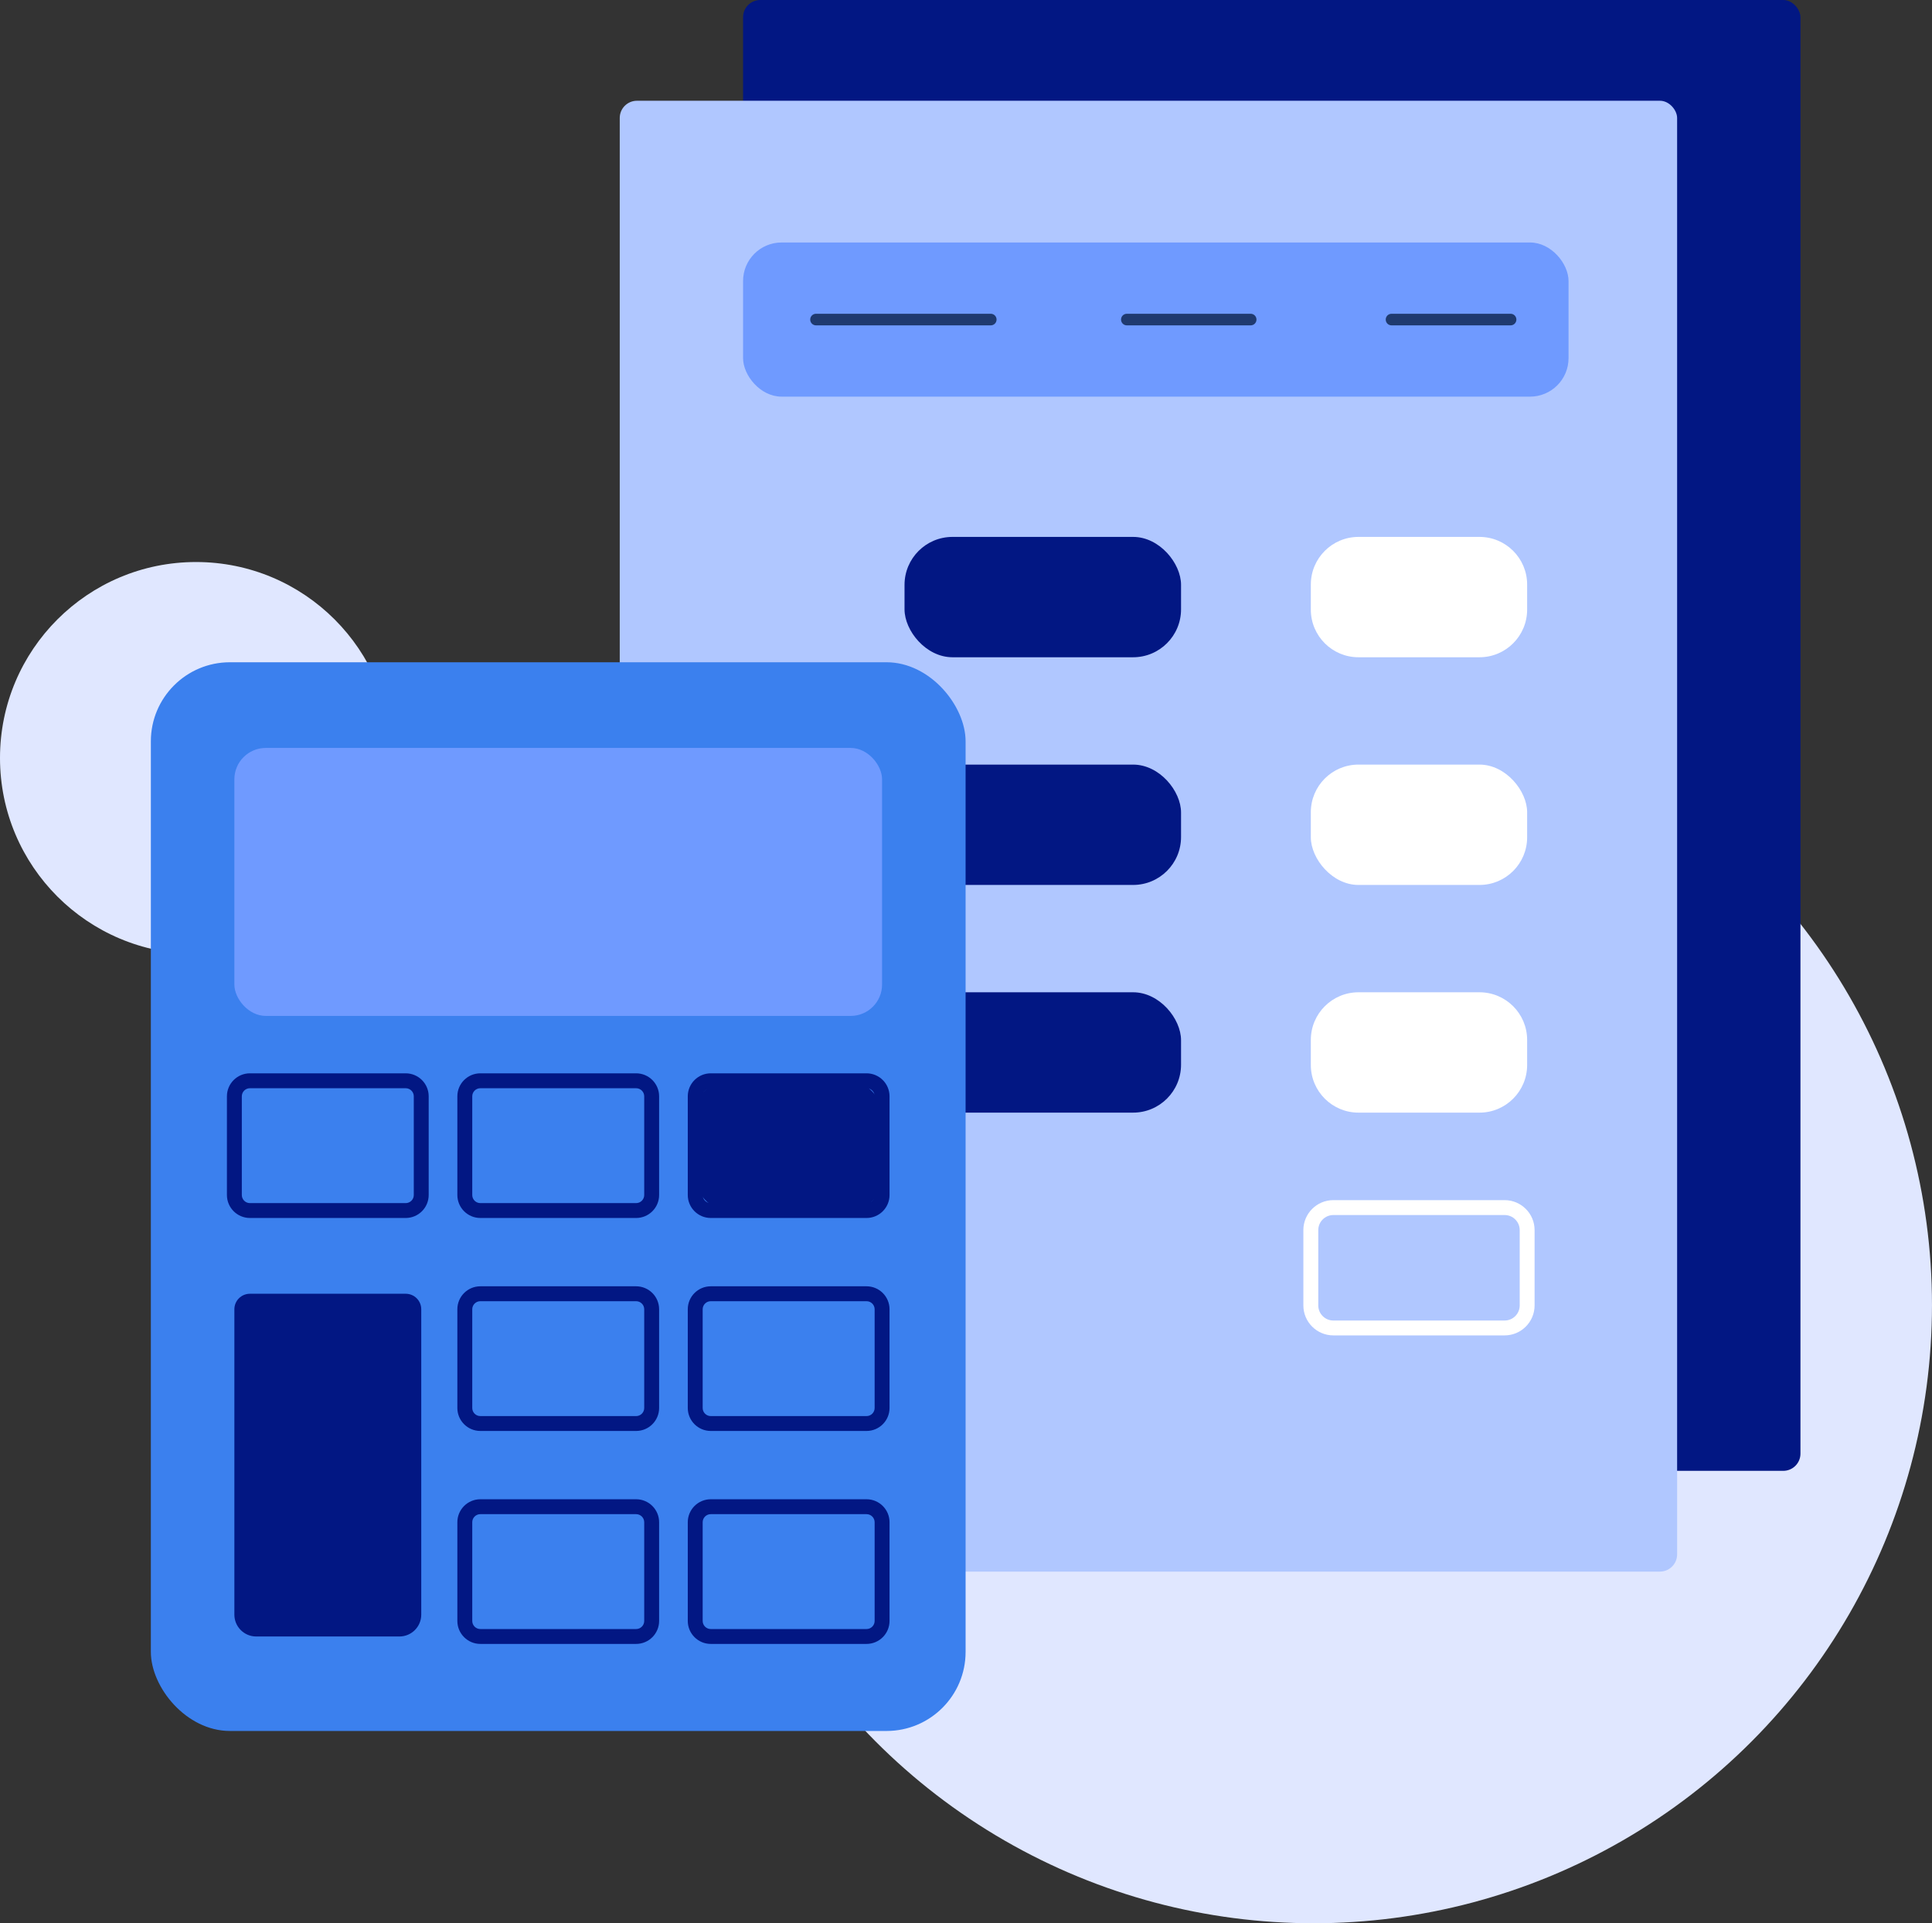
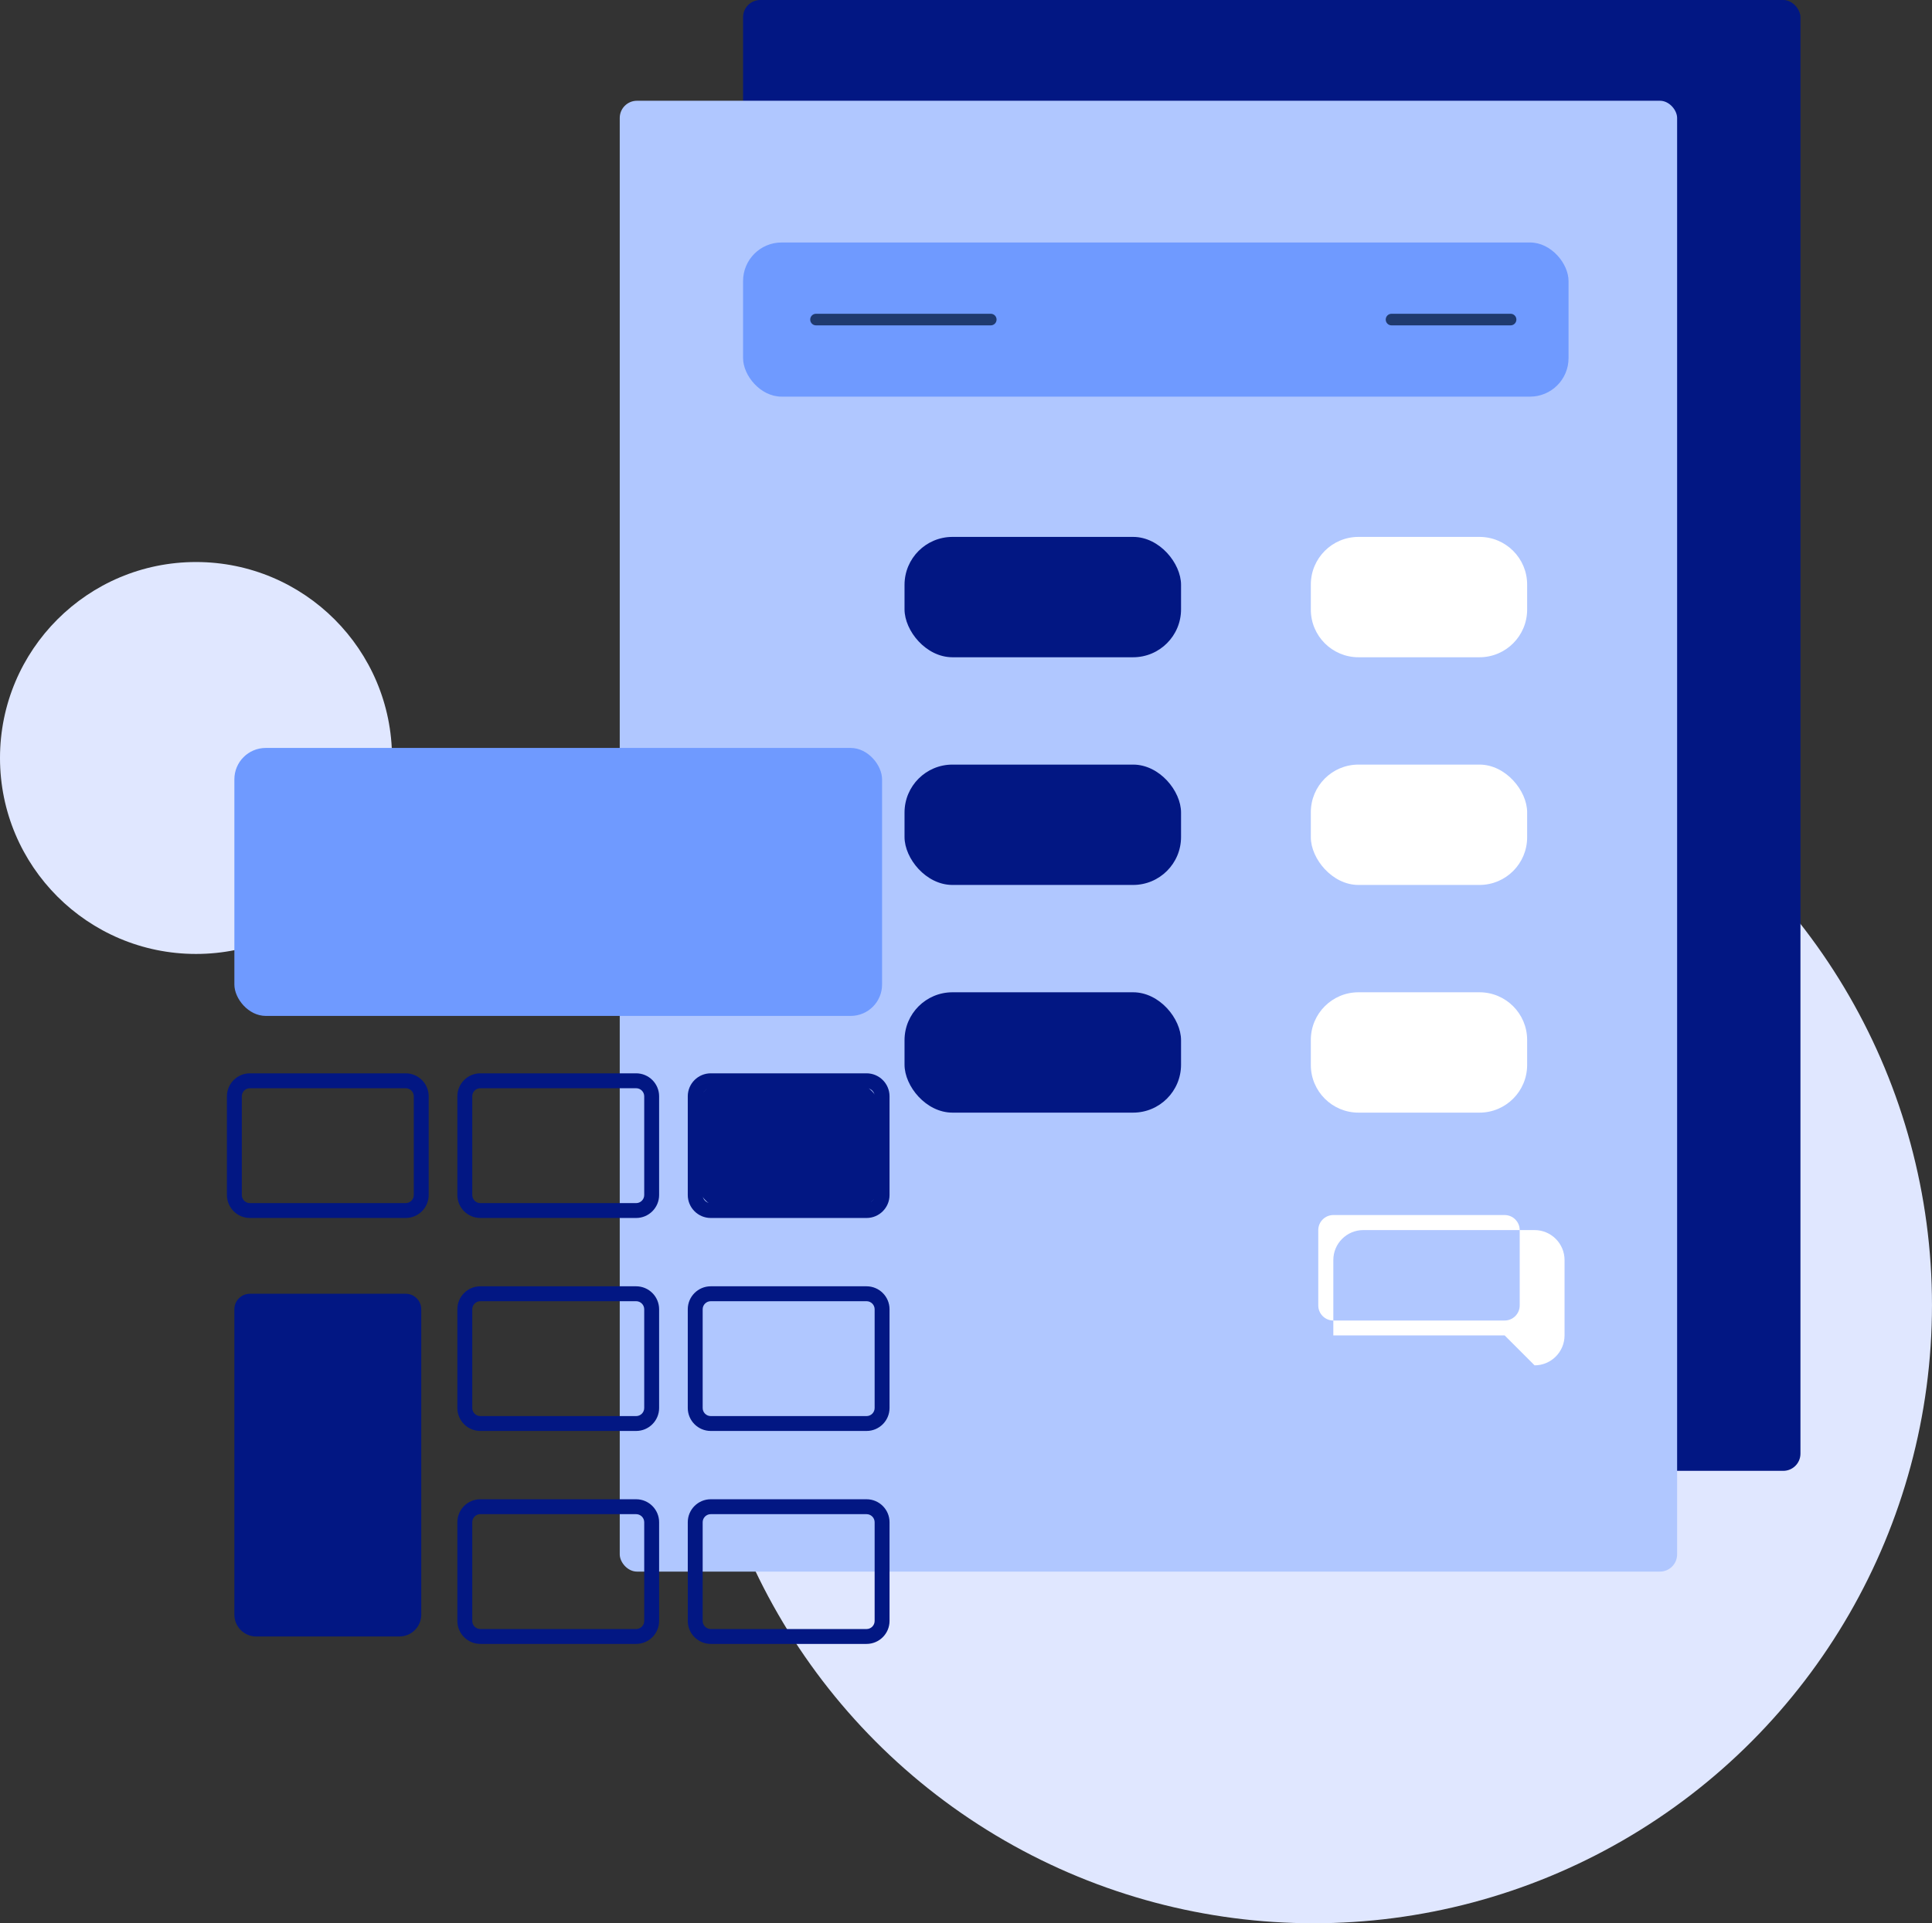
<svg xmlns="http://www.w3.org/2000/svg" id="Layer_2" data-name="Layer 2" viewBox="0 0 1294.36 1288.84">
  <rect x="0" y="0" width="1294.36" height="1288.84" fill="#333333" stroke="none" />
  <defs>
    <style>
      .cls-1 {
        fill: #b0c7ff;
      }

      .cls-2 {
        fill: #e0e7ff;
      }

      .cls-3 {
        fill: #fff;
      }

      .cls-4 {
        fill: #6f9aff;
      }

      .cls-5 {
        fill: #021783;
      }

      .cls-6 {
        fill: #1f3a6f;
      }

      .cls-7 {
        fill: #3b80ee;
      }
    </style>
  </defs>
  <g id="Layer_1-2" data-name="Layer 1">
    <g>
      <circle class="cls-2" cx="880.06" cy="874.55" r="414.29" />
      <rect class="cls-5" x="497.83" width="708.4" height="985.66" rx="11.53" ry="11.53" />
      <rect class="cls-1" x="415.2" y="67.52" width="708.4" height="985.66" rx="11.53" ry="11.53" />
      <rect class="cls-5" x="606" y="359.8" width="185.25" height="80.65" rx="32.12" ry="32.12" />
      <path class="cls-3" d="M910.12,359.8h81.08c17.62,0,31.92,14.3,31.92,31.92v16.81c0,17.62-14.3,31.92-31.92,31.92h-81.08c-17.62,0-31.92-14.3-31.92-31.92v-16.81c0-17.62,14.3-31.92,31.92-31.92Z" />
      <rect class="cls-5" x="606" y="512.38" width="185.25" height="80.65" rx="32.12" ry="32.12" />
      <rect class="cls-3" x="878.2" y="512.38" width="144.92" height="80.65" rx="31.92" ry="31.92" />
      <rect class="cls-5" x="606" y="664.96" width="185.25" height="80.65" rx="32.12" ry="32.12" />
      <path class="cls-3" d="M910.12,664.96h81.08c17.62,0,31.92,14.3,31.92,31.92v16.81c0,17.62-14.3,31.92-31.92,31.92h-81.08c-17.62,0-31.92-14.3-31.92-31.92v-16.81c0-17.62,14.3-31.92,31.92-31.92Z" />
-       <path class="cls-3" d="M1008.04,894.89h-114.77c-11.06,0-20.07-9-20.07-20.07v-50.5c0-11.06,9-20.07,20.07-20.07h114.77c11.06,0,20.07,9,20.07,20.07v50.5c0,11.06-9,20.07-20.07,20.07ZM893.28,814.24c-5.56,0-10.09,4.53-10.09,10.09v50.5c0,5.56,4.53,10.09,10.09,10.09h114.77c5.56,0,10.09-4.53,10.09-10.09v-50.5c0-5.56-4.53-10.09-10.09-10.09h-114.77Z" />
+       <path class="cls-3" d="M1008.04,894.89h-114.77v-50.5c0-11.06,9-20.07,20.07-20.07h114.77c11.06,0,20.07,9,20.07,20.07v50.5c0,11.06-9,20.07-20.07,20.07ZM893.28,814.24c-5.56,0-10.09,4.53-10.09,10.09v50.5c0,5.56,4.53,10.09,10.09,10.09h114.77c5.56,0,10.09-4.53,10.09-10.09v-50.5c0-5.56-4.53-10.09-10.09-10.09h-114.77Z" />
      <circle class="cls-2" cx="131.32" cy="507.95" r="131.32" />
      <g>
-         <rect class="cls-7" x="101.07" y="443.8" width="545.84" height="716.18" rx="52.98" ry="52.98" />
        <rect class="cls-4" x="157.02" y="501.22" width="433.93" height="179.58" rx="21.03" ry="21.03" />
        <path class="cls-5" d="M271.81,816.21h-104.39c-8.48,0-15.39-6.9-15.39-15.39v-66.16c0-8.48,6.9-15.39,15.39-15.39h104.39c8.48,0,15.39,6.9,15.39,15.39v66.16c0,8.48-6.9,15.39-15.39,15.39ZM167.42,729.26c-2.98,0-5.41,2.43-5.41,5.41v66.16c0,2.98,2.43,5.41,5.41,5.41h104.39c2.98,0,5.41-2.43,5.41-5.41v-66.16c0-2.98-2.43-5.41-5.41-5.41h-104.39Z" />
        <path class="cls-5" d="M426.19,816.21h-104.39c-8.48,0-15.39-6.9-15.39-15.39v-66.16c0-8.48,6.9-15.39,15.39-15.39h104.39c8.48,0,15.39,6.9,15.39,15.39v66.16c0,8.48-6.9,15.39-15.39,15.39ZM321.8,729.26c-2.98,0-5.41,2.43-5.41,5.41v66.16c0,2.98,2.43,5.41,5.41,5.41h104.39c2.98,0,5.41-2.43,5.41-5.41v-66.16c0-2.98-2.43-5.41-5.41-5.41h-104.39Z" />
        <path class="cls-5" d="M580.56,816.21h-104.39c-8.48,0-15.39-6.9-15.39-15.39v-66.16c0-8.48,6.9-15.39,15.39-15.39h104.39c8.48,0,15.39,6.9,15.39,15.39v66.16c0,8.48-6.9,15.39-15.39,15.39ZM476.17,729.26c-2.98,0-5.41,2.43-5.41,5.41v66.16c0,2.98,2.43,5.41,5.41,5.41h104.39c2.98,0,5.41-2.43,5.41-5.41v-66.16c0-2.98-2.43-5.41-5.41-5.41h-104.39Z" />
        <rect class="cls-5" x="465.77" y="724.27" width="125.19" height="86.95" rx="22.02" ry="22.02" />
        <path class="cls-5" d="M426.19,958.93h-104.39c-8.48,0-15.39-6.9-15.39-15.39v-66.16c0-8.48,6.9-15.39,15.39-15.39h104.39c8.48,0,15.39,6.9,15.39,15.39v66.16c0,8.48-6.9,15.39-15.39,15.39ZM321.8,871.98c-2.98,0-5.41,2.43-5.41,5.41v66.16c0,2.98,2.43,5.41,5.41,5.41h104.39c2.98,0,5.41-2.43,5.41-5.41v-66.16c0-2.98-2.43-5.41-5.41-5.41h-104.39Z" />
        <path class="cls-5" d="M580.56,958.93h-104.39c-8.48,0-15.39-6.9-15.39-15.39v-66.16c0-8.48,6.9-15.39,15.39-15.39h104.39c8.48,0,15.39,6.9,15.39,15.39v66.16c0,8.48-6.9,15.39-15.39,15.39ZM476.17,871.98c-2.98,0-5.41,2.43-5.41,5.41v66.16c0,2.98,2.43,5.41,5.41,5.41h104.39c2.98,0,5.41-2.43,5.41-5.41v-66.16c0-2.98-2.43-5.41-5.41-5.41h-104.39Z" />
        <path class="cls-5" d="M271.81,866.99h-104.39c-5.74,0-10.4,4.66-10.4,10.4v204.64c0,8.08,6.55,14.63,14.63,14.63h95.94c8.08,0,14.63-6.55,14.63-14.63v-204.64c0-5.74-4.66-10.4-10.4-10.4Z" />
        <path class="cls-5" d="M426.19,1101.64h-104.39c-8.48,0-15.39-6.9-15.39-15.39v-66.16c0-8.48,6.9-15.39,15.39-15.39h104.39c8.48,0,15.39,6.9,15.39,15.39v66.16c0,8.48-6.9,15.39-15.39,15.39ZM321.8,1014.69c-2.98,0-5.41,2.43-5.41,5.41v66.16c0,2.98,2.43,5.41,5.41,5.41h104.39c2.98,0,5.41-2.43,5.41-5.41v-66.16c0-2.98-2.43-5.41-5.41-5.41h-104.39Z" />
        <path class="cls-5" d="M580.56,1101.64h-104.39c-8.48,0-15.39-6.9-15.39-15.39v-66.16c0-8.48,6.9-15.39,15.39-15.39h104.39c8.48,0,15.39,6.9,15.39,15.39v66.16c0,8.48-6.9,15.39-15.39,15.39ZM476.17,1014.69c-2.98,0-5.41,2.43-5.41,5.41v66.16c0,2.98,2.43,5.41,5.41,5.41h104.39c2.98,0,5.41-2.43,5.41-5.41v-66.16c0-2.98-2.43-5.41-5.41-5.41h-104.39Z" />
      </g>
      <g>
        <rect class="cls-4" x="497.83" y="162.5" width="553.03" height="103.3" rx="25.8" ry="25.8" />
        <path class="cls-6" d="M663.77,218.04h-117.07c-2.15,0-3.89-1.74-3.89-3.89s1.74-3.89,3.89-3.89h117.07c2.15,0,3.89,1.74,3.89,3.89s-1.74,3.89-3.89,3.89Z" />
-         <path class="cls-6" d="M837.9,218.04h-82.96c-2.15,0-3.89-1.74-3.89-3.89s1.74-3.89,3.89-3.89h82.96c2.15,0,3.89,1.74,3.89,3.89s-1.74,3.89-3.89,3.89Z" />
        <path class="cls-6" d="M1012.03,218.04h-79.76c-2.15,0-3.89-1.74-3.89-3.89s1.74-3.89,3.89-3.89h79.76c2.15,0,3.89,1.74,3.89,3.89s-1.74,3.89-3.89,3.89Z" />
      </g>
    </g>
  </g>
</svg>